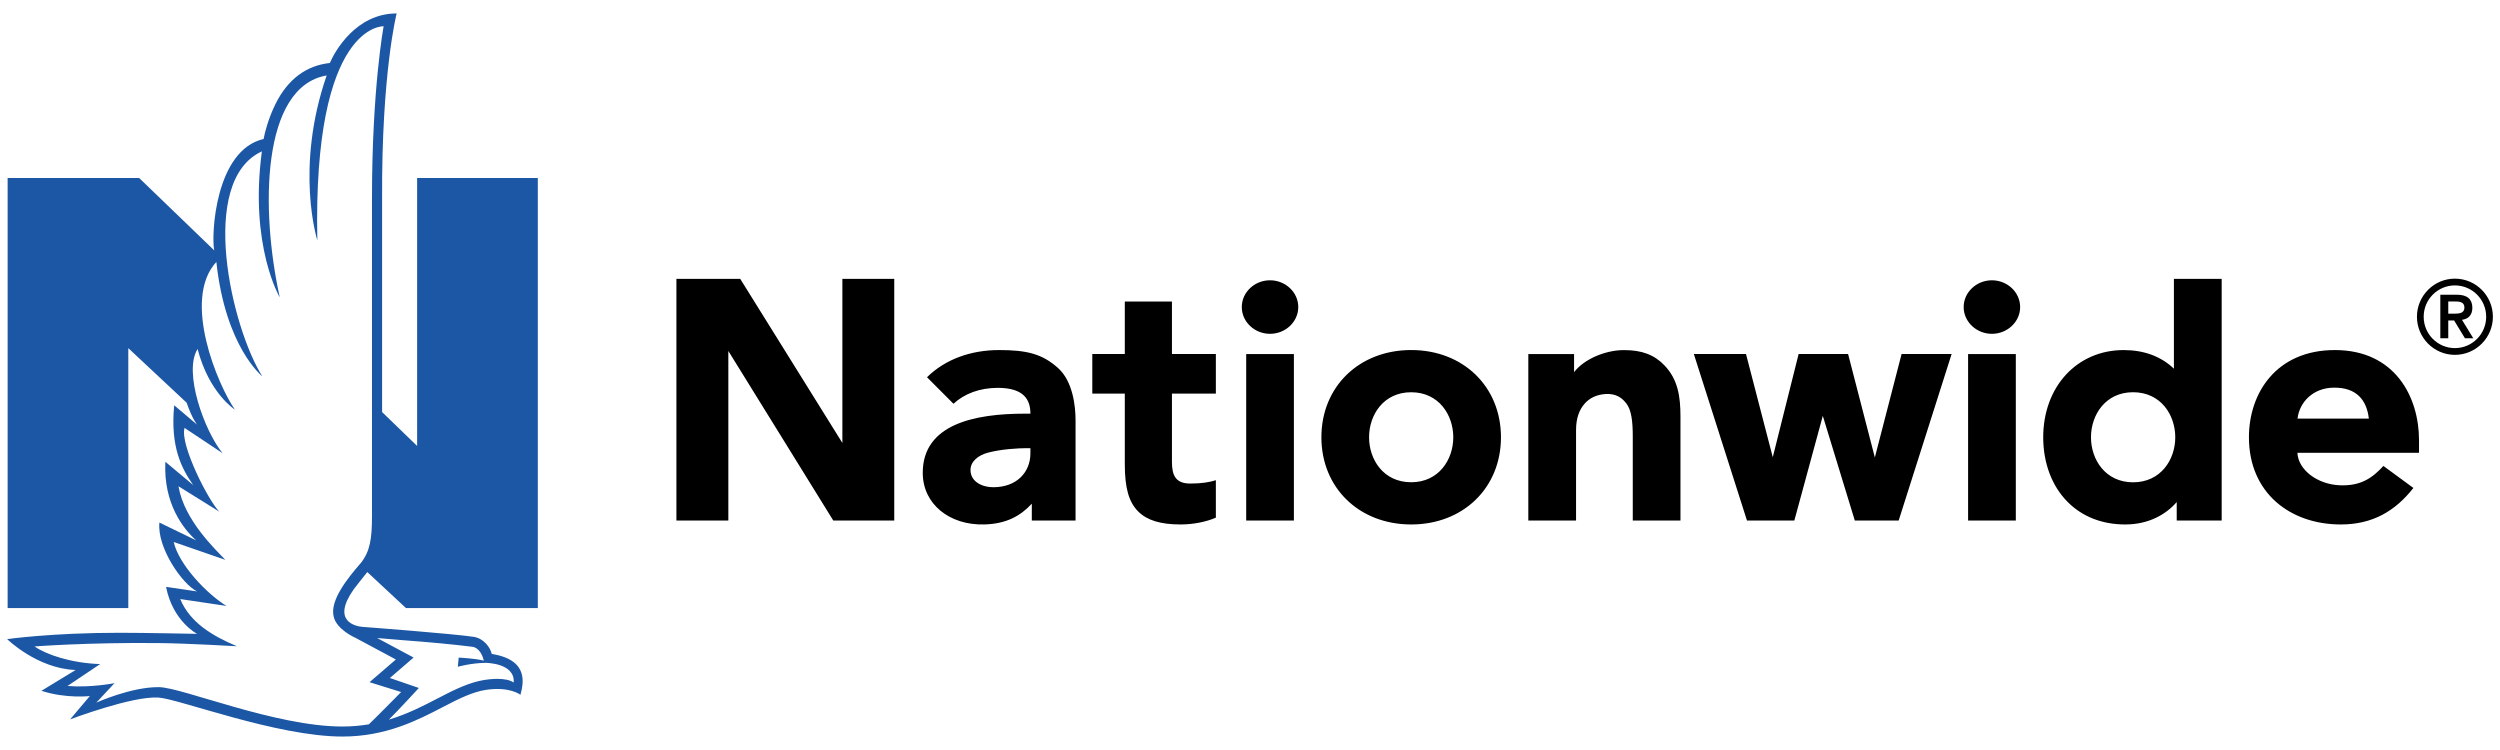
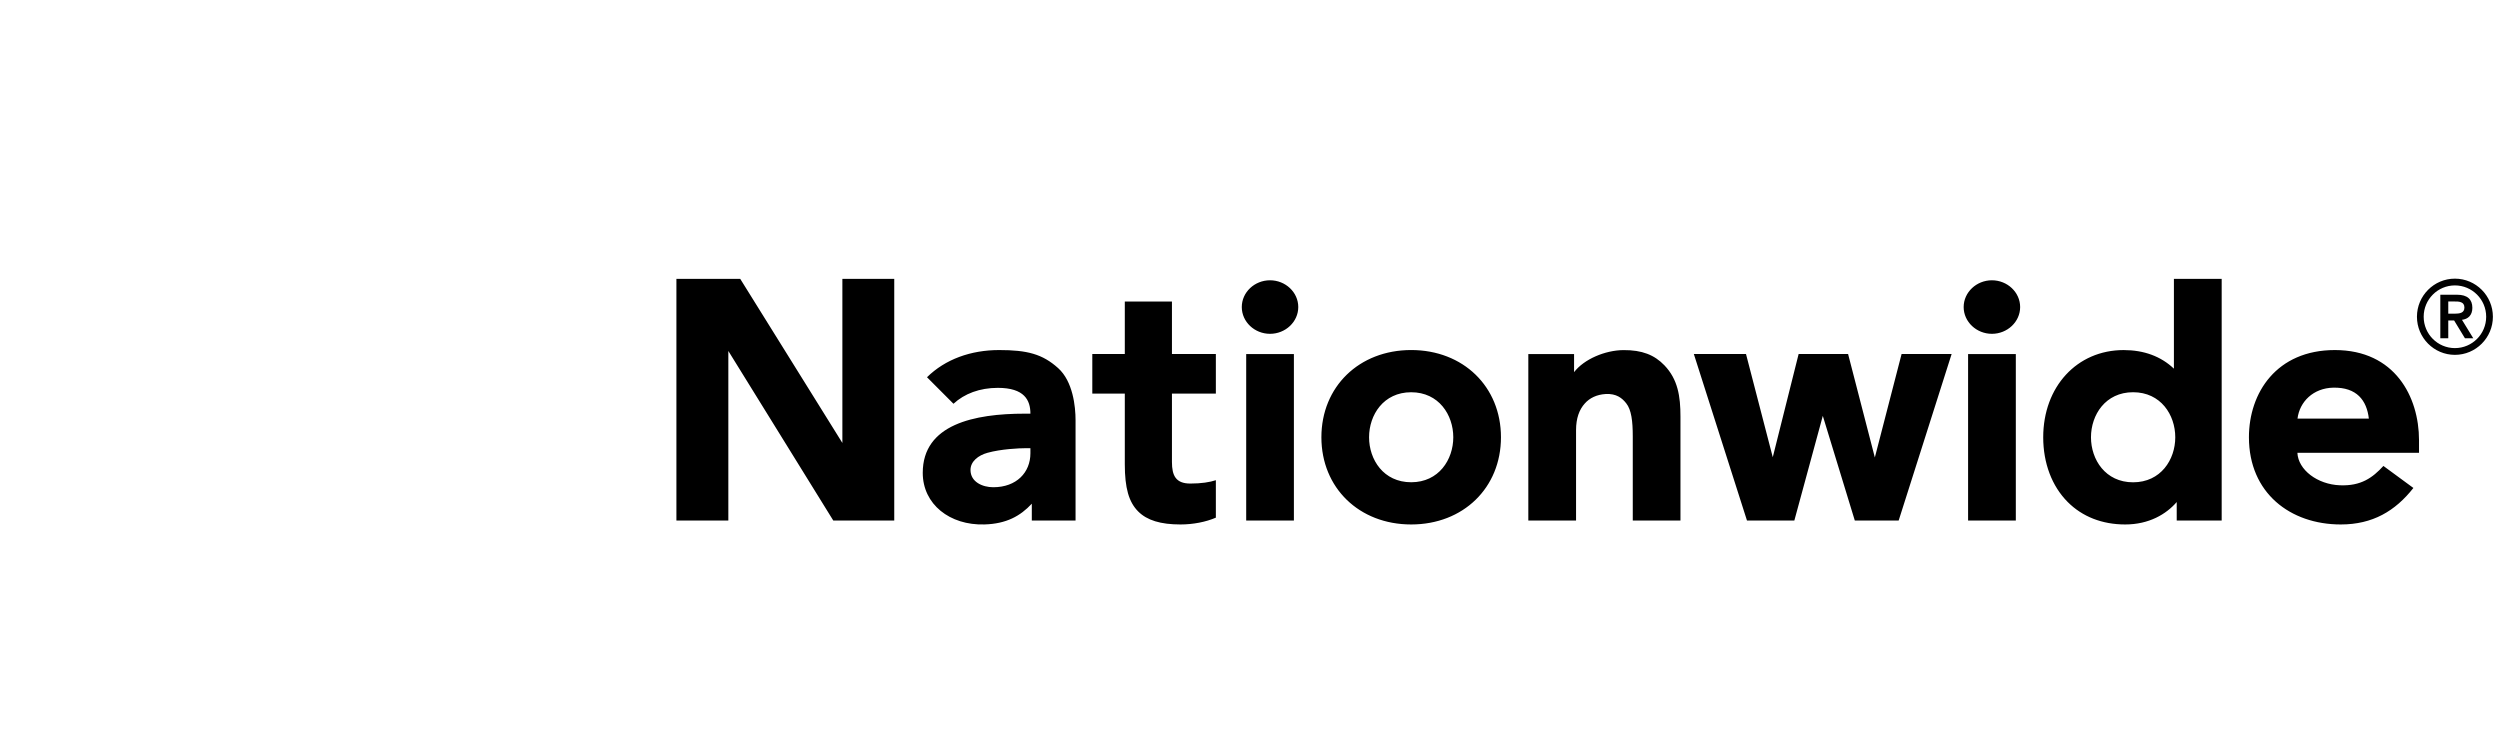
<svg xmlns="http://www.w3.org/2000/svg" width="140" height="42" viewBox="0 0 140 42" fill="none">
  <path d="M55.951 19.603C57.519 19.603 58.38 19.825 59.256 20.615C60.084 21.36 60.231 22.758 60.231 23.535V29.151H57.781V28.207C57.14 28.898 56.352 29.336 55.125 29.369C53.194 29.426 51.674 28.245 51.674 26.479C51.674 23.762 54.559 23.165 57.385 23.165H57.703C57.703 22.414 57.37 21.72 55.879 21.72C54.866 21.72 54.007 22.044 53.395 22.611L51.912 21.125C52.933 20.119 54.367 19.603 55.951 19.603ZM130.753 19.603C134.114 19.603 135.465 22.221 135.465 24.654V25.357H128.654C128.699 26.309 129.772 27.128 131.035 27.176C132.216 27.224 132.862 26.756 133.471 26.093L135.15 27.326C134.131 28.619 132.869 29.37 131.083 29.37C128.252 29.37 125.94 27.605 125.94 24.488C125.94 21.995 127.487 19.603 130.753 19.603ZM124.414 15.618V29.15H121.896V28.114C121.308 28.794 120.346 29.37 119.01 29.37C117.727 29.37 116.613 28.937 115.79 28.111C114.908 27.226 114.42 25.938 114.42 24.489C114.42 21.657 116.311 19.604 118.923 19.604C120.065 19.604 121.012 19.956 121.739 20.645V15.618H124.414ZM79.026 19.602C81.943 19.602 84.054 21.655 84.054 24.487C84.054 27.317 81.943 29.37 79.026 29.37C76.11 29.37 73.998 27.317 73.998 24.487C73.998 21.655 76.11 19.602 79.026 19.602ZM65.629 16.885V19.825H68.088V22.042H65.629V25.871C65.629 26.629 65.84 27.079 66.66 27.079C67.268 27.079 67.755 27.003 68.088 26.891V28.989C67.533 29.229 66.818 29.37 66.109 29.37C64.99 29.37 64.235 29.138 63.739 28.642C63.213 28.114 62.989 27.326 62.989 26.001V22.042H61.169V19.825H62.989V16.885H65.629ZM90.913 19.606C91.949 19.598 92.647 19.873 93.208 20.459C93.959 21.243 94.106 22.189 94.106 23.328V29.151H91.435V24.436C91.435 23.582 91.357 22.948 91.07 22.587C90.841 22.293 90.518 22.031 89.914 22.065C89.414 22.096 89.021 22.288 88.749 22.594C88.438 22.938 88.259 23.425 88.259 24.083V29.151H85.586V19.828H88.148V20.84C88.709 20.111 89.891 19.612 90.913 19.606ZM112.886 19.826V29.151H110.213V19.826H112.886ZM72.458 19.826V29.151H69.787V19.826H72.458ZM41.454 15.618L47.173 24.805V15.618H50.078V29.15H46.664L40.787 19.654V29.15H37.879V15.618H41.454ZM97.776 19.825L99.275 25.604L100.723 19.825H103.493L104.991 25.618L106.489 19.825H109.291L106.325 29.15H103.869L102.077 23.288L100.483 29.15H97.831L94.855 19.825H97.776ZM57.703 25.098H57.466C57.053 25.098 56.055 25.148 55.302 25.356C54.782 25.499 54.348 25.84 54.348 26.317C54.348 26.989 55.019 27.285 55.624 27.285C56.925 27.285 57.703 26.457 57.703 25.384V25.098ZM119.452 21.965C117.904 21.965 117.095 23.234 117.095 24.489C117.095 25.738 117.904 27.009 119.452 27.009C121.006 27.009 121.815 25.738 121.815 24.489C121.815 23.234 121.006 21.965 119.452 21.965ZM79.026 21.966C77.475 21.966 76.668 23.235 76.668 24.487C76.668 25.739 77.475 27.006 79.026 27.006C80.573 27.006 81.384 25.739 81.384 24.487C81.384 23.235 80.573 21.966 79.026 21.966ZM130.662 21.709C129.543 21.734 128.779 22.493 128.66 23.442H132.656C132.539 22.426 131.983 21.681 130.662 21.709ZM137.475 15.604C138.647 15.604 139.602 16.562 139.602 17.738C139.602 18.914 138.647 19.872 137.475 19.872C136.303 19.872 135.349 18.914 135.349 17.738C135.349 16.562 136.303 15.604 137.475 15.604ZM137.475 15.983C136.509 15.983 135.726 16.769 135.726 17.738C135.726 18.708 136.509 19.494 137.475 19.494C138.441 19.494 139.226 18.708 139.226 17.738C139.226 16.769 138.441 15.983 137.475 15.983ZM137.596 16.505C138.179 16.505 138.452 16.769 138.452 17.239C138.452 17.664 138.202 17.87 137.87 17.91L138.504 18.943H138.037L137.43 17.945H137.103V18.943H136.658V16.505H137.596ZM71.121 15.696C71.986 15.696 72.703 16.366 72.703 17.195C72.703 18.023 71.986 18.694 71.121 18.694C70.256 18.694 69.54 18.023 69.54 17.195C69.54 16.366 70.256 15.696 71.121 15.696ZM111.546 15.696C112.411 15.696 113.128 16.366 113.128 17.195C113.128 18.023 112.411 18.694 111.546 18.694C110.685 18.694 109.965 18.023 109.965 17.195C109.965 16.366 110.685 15.696 111.546 15.696ZM138.007 17.222C138.007 16.894 137.704 16.877 137.43 16.883H137.103V17.566L137.469 17.566C137.732 17.564 138.007 17.534 138.007 17.222Z" fill="black" />
-   <path d="M20.199 31.536C19.447 32.398 18.471 33.624 18.683 34.517V34.518C18.84 35.259 19.897 35.714 19.897 35.714L22.169 36.931L20.694 38.203L22.464 38.754C22.464 38.754 20.842 40.397 20.656 40.562C20.192 40.639 19.701 40.685 19.174 40.685C15.419 40.685 10.198 38.495 8.906 38.48C7.349 38.461 5.393 39.348 5.393 39.348L6.414 38.256C6.414 38.256 5.077 38.523 3.781 38.414L5.608 37.188C4.003 37.136 2.597 36.664 1.935 36.201C1.935 36.201 4.89 35.97 8.898 36.012C10.52 36.029 13.269 36.19 13.269 36.19C11.91 35.619 10.639 34.868 10.094 33.547L12.686 33.933C11.598 33.274 10.018 31.627 9.727 30.351L12.617 31.352C12.104 30.802 10.317 29.149 9.995 27.232L12.282 28.654C11.683 28.058 10.059 24.89 10.335 23.964L12.466 25.38C11.446 24.134 10.252 20.83 11.065 19.543C11.713 22.033 13.155 22.939 13.155 22.939C12.208 21.584 10.165 16.782 12.116 14.667C12.629 19.456 14.689 21.073 14.689 21.073C12.984 18.388 11.041 10.144 14.665 8.477C13.955 13.774 15.668 16.653 15.668 16.653C14.587 11.773 14.623 4.858 18.293 4.226C16.491 9.439 17.771 13.459 17.771 13.459C17.508 1.266 21.484 1.472 21.484 1.472C21.484 1.472 20.831 4.934 20.831 11.105V28.924C20.831 30.155 20.724 30.889 20.199 31.536ZM22.559 35.85C24.159 35.972 25.295 36.077 26.437 36.218C26.868 36.272 27.04 36.765 27.097 36.996C26.55 36.862 25.686 36.827 25.686 36.827L25.639 37.338C25.639 37.338 26.378 37.13 27.187 37.12C27.187 37.12 28.846 37.113 28.767 38.22C28.314 37.911 27.388 38.034 27.126 38.077C26.293 38.212 25.5 38.593 24.582 39.072C23.742 39.511 22.837 39.982 21.773 40.301C22.238 39.854 23.456 38.526 23.456 38.526L21.833 37.968L23.162 36.822L21.12 35.73C21.63 35.773 22.112 35.816 22.559 35.85ZM22.733 34.05H30.118V9.968H23.359V24.973L21.398 23.075V11.114C21.363 4.085 22.212 0.752 22.212 0.752C19.924 0.752 18.737 2.894 18.472 3.527C17.188 3.667 16.135 4.398 15.43 5.819C15.031 6.624 14.832 7.403 14.761 7.784C12.054 8.402 11.819 13.165 11.997 14.021L7.793 9.968H0.427V34.05H7.185V19.496C7.185 19.496 10.453 22.555 10.453 22.554C10.75 23.432 11.038 23.783 11.038 23.783L9.755 22.696C9.524 25.059 10.196 26.271 10.821 27.166L9.261 25.86C9.14 28.205 10.286 29.645 10.989 30.263L8.927 29.263C8.785 30.667 10.211 32.724 11.038 33.12L9.299 32.864C9.677 34.8 11.038 35.496 11.038 35.496C11.038 35.496 8.067 35.435 6.7 35.435C2.897 35.435 0.4 35.79 0.4 35.79C0.4 35.79 2.083 37.443 4.234 37.52L2.319 38.686C3.709 39.135 5.031 38.979 5.031 38.979L3.925 40.286C3.925 40.286 7.407 38.964 8.876 39.064C10.046 39.144 15.507 41.247 19.174 41.247C21.634 41.247 23.416 40.318 24.848 39.57C25.722 39.114 26.476 38.745 27.219 38.632C28.548 38.431 29.146 38.909 29.146 38.909C29.282 38.356 29.693 36.962 27.538 36.621C27.453 36.241 27.079 35.746 26.522 35.662C25.364 35.489 20.492 35.118 20.349 35.109C19.931 35.084 18.525 34.816 19.818 32.987C19.916 32.849 20.569 32.036 20.569 32.036L22.733 34.05Z" fill="#1C57A5" />
</svg>